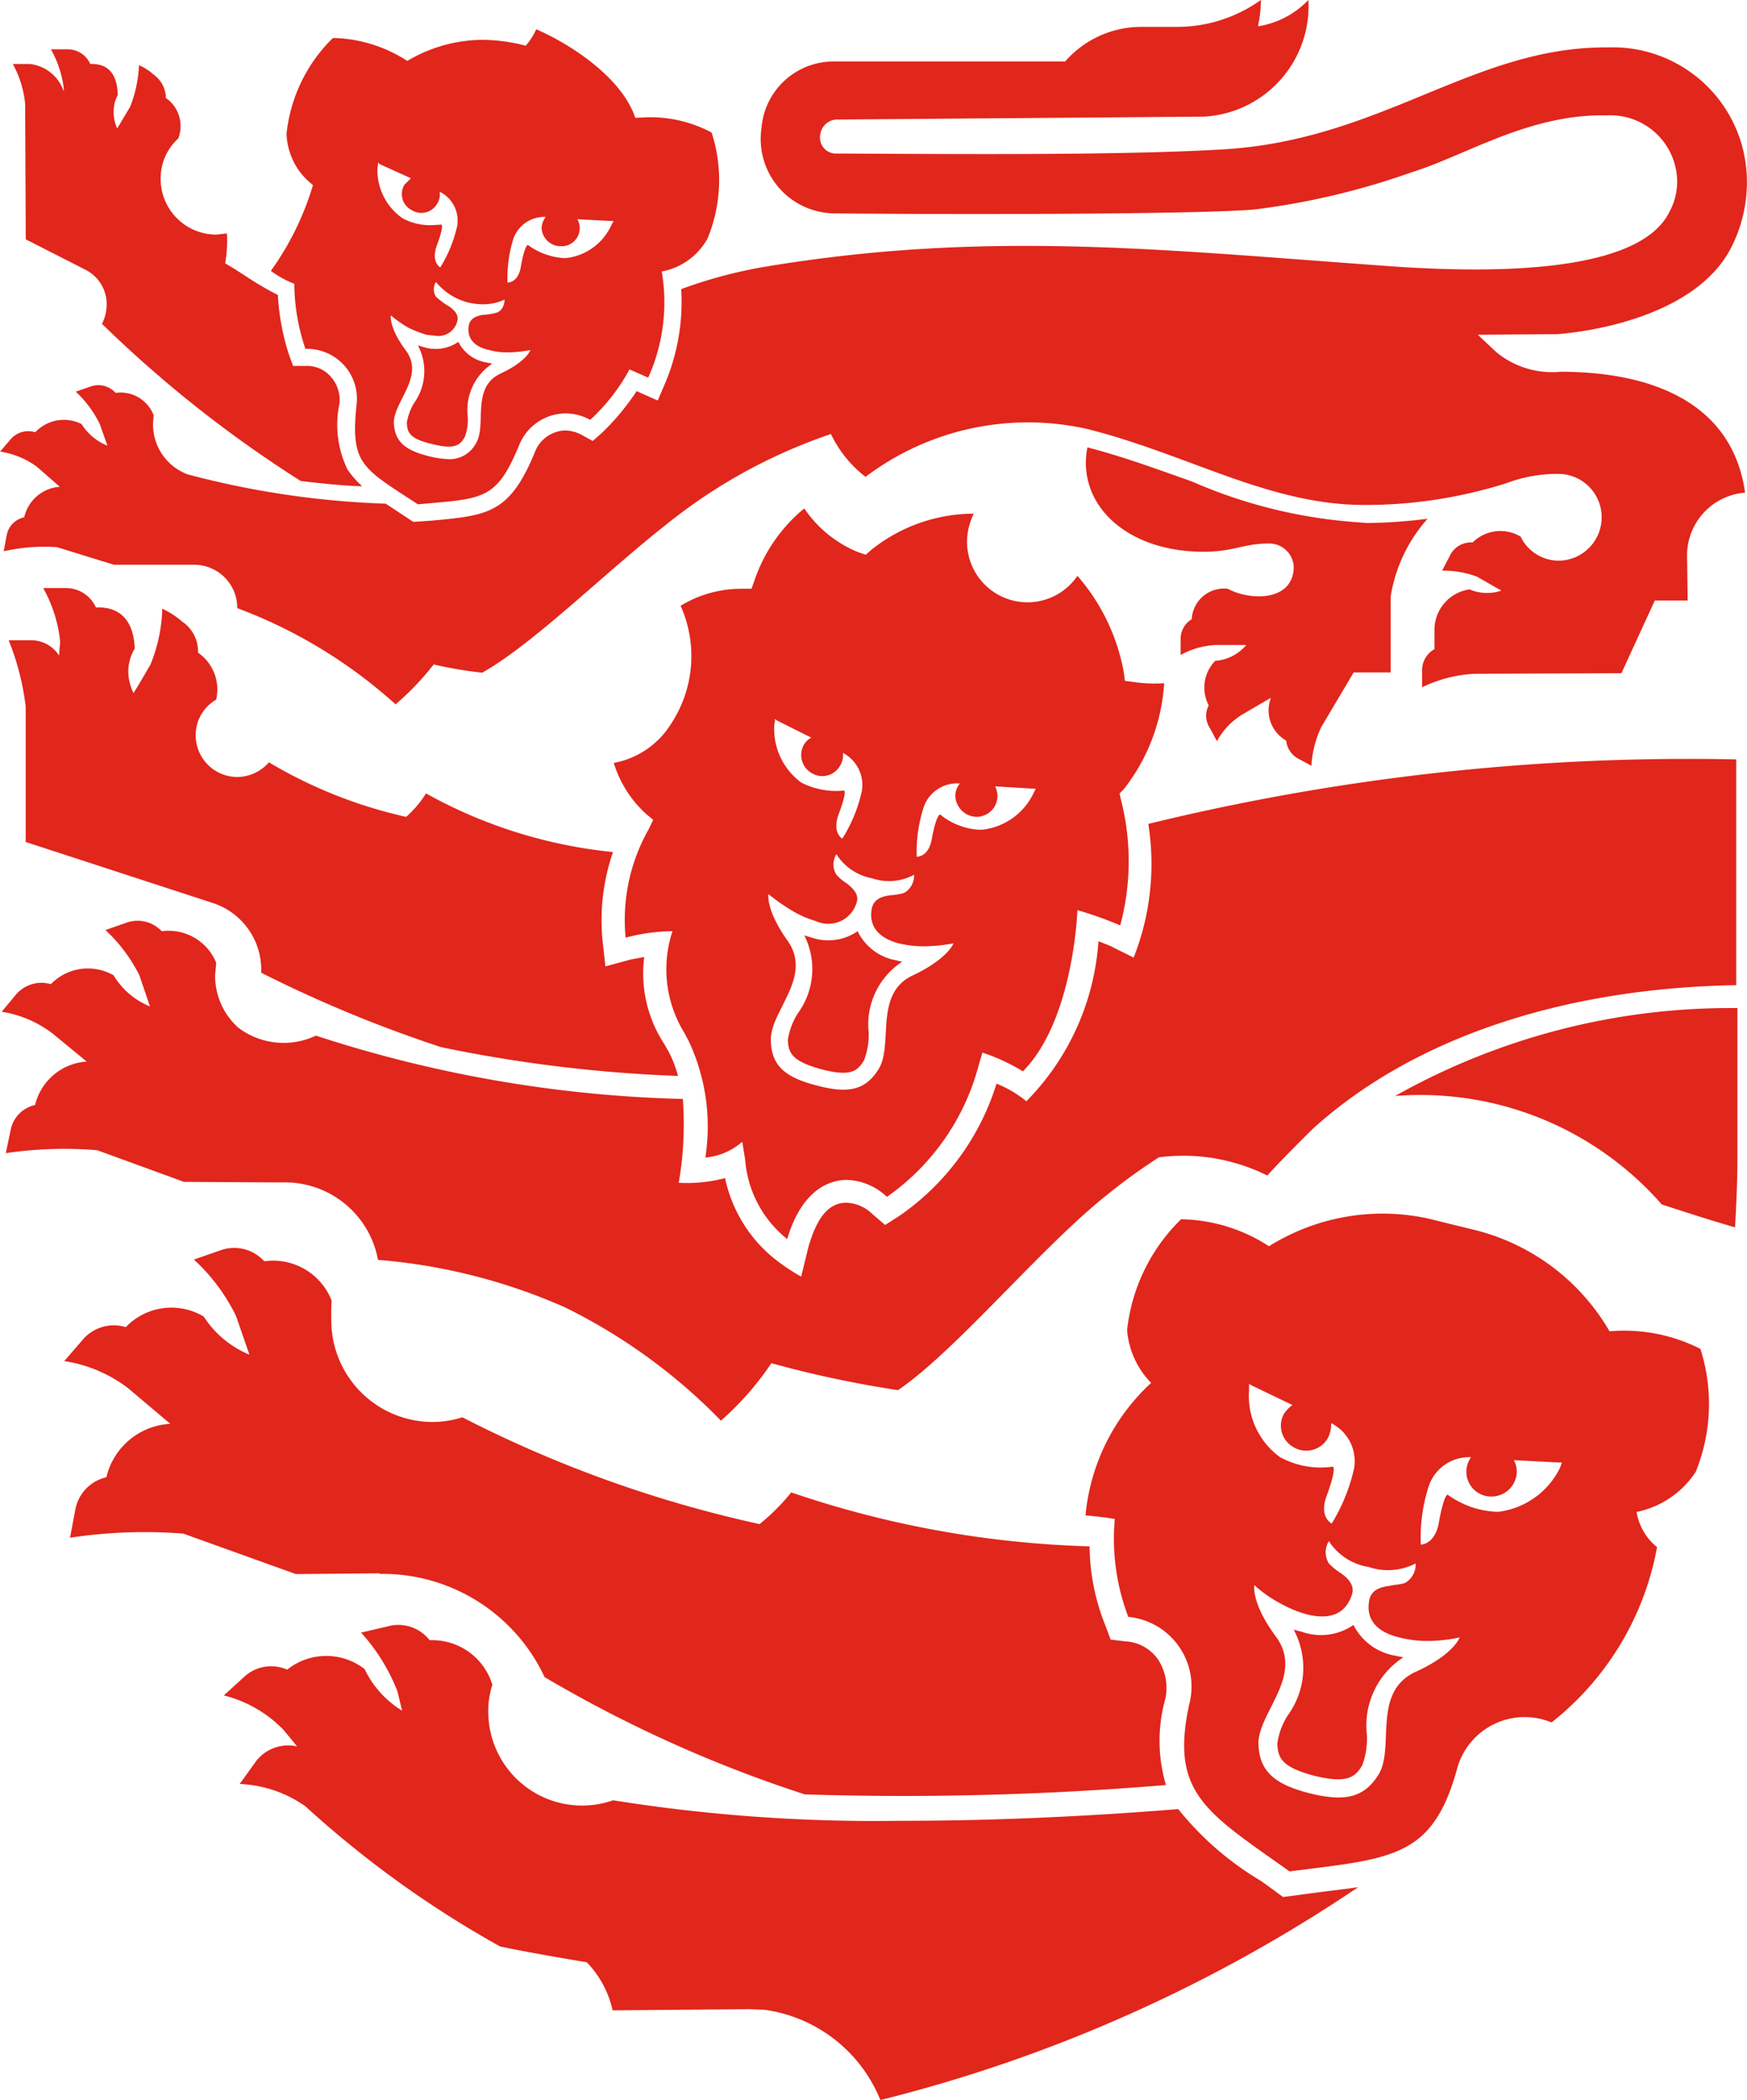
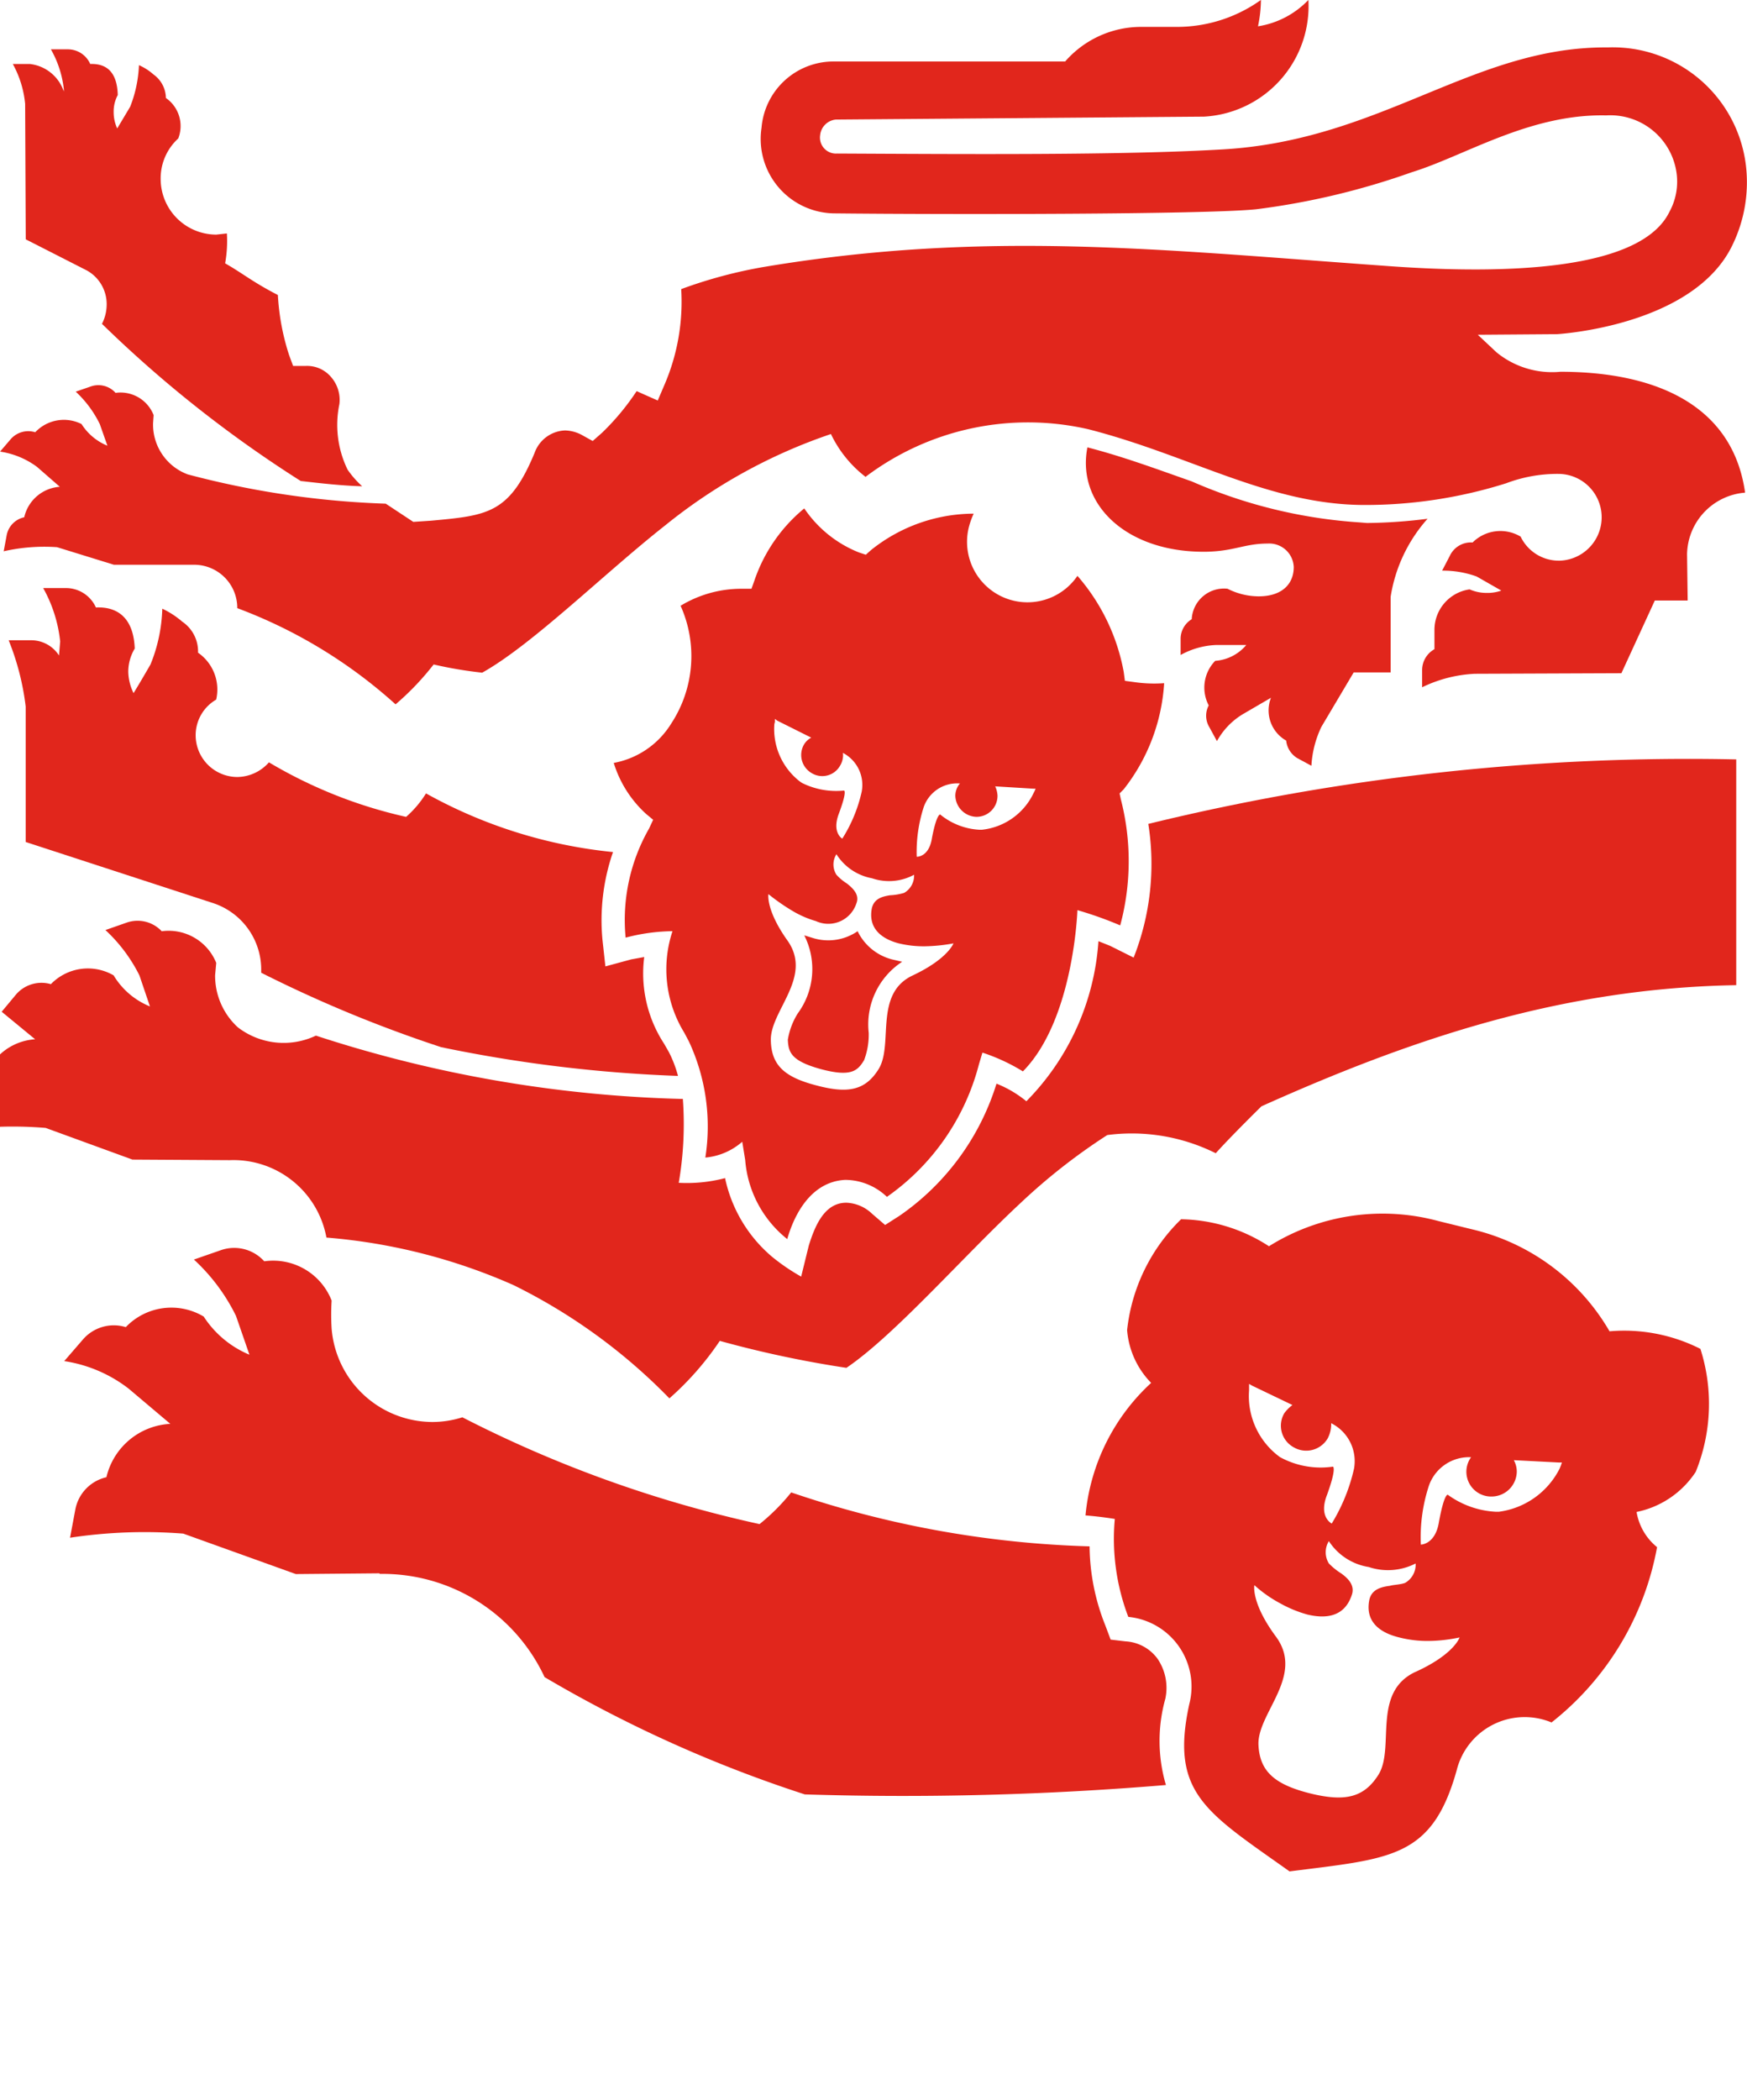
<svg xmlns="http://www.w3.org/2000/svg" width="54" height="64.884" viewBox="0 0 54 64.884">
  <defs>
    <style>.a{fill:#e1261c;}</style>
  </defs>
  <path class="a" d="M674.531,154.4l-.216-.018a15.413,15.413,0,0,1-5.2-1.268c-1.032-.362-2.1-.761-3.224-1.051-.344,1.758,1.214,3.261,3.678,3.225.869-.018,1.178-.253,1.9-.253a.757.757,0,0,1,.8.725c0,.525-.362.906-1.087.906a2.146,2.146,0,0,1-.96-.235,1,1,0,0,0-1.107.942.709.709,0,0,0-.343.616v.489a2.454,2.454,0,0,1,1.087-.308h.942a1.38,1.38,0,0,1-.96.489,1.184,1.184,0,0,0-.2,1.377.677.677,0,0,0,.018.67l.236.434a2.211,2.211,0,0,1,.8-.833l.87-.507a1.072,1.072,0,0,0,.47,1.323.722.722,0,0,0,.345.543l.435.235a3.188,3.188,0,0,1,.307-1.2l1-1.685h1.142v-2.337a4.718,4.718,0,0,1,1.141-2.41A15.864,15.864,0,0,1,674.531,154.4Z" transform="translate(-632.279 -138.24)" />
  <path class="a" d="M712.221,162.789a2.713,2.713,0,0,1-1.974-.6l-.58-.544,2.446-.018s4.24-.235,5.435-2.772a4.429,4.429,0,0,0,.4-2.5,4.146,4.146,0,0,0-4.258-3.588c-4.167-.036-6.994,2.881-11.94,3.153-3.08.181-7.937.145-11.886.126a.494.494,0,0,1-.525-.561.539.539,0,0,1,.488-.489l11.38-.09a3.422,3.422,0,0,0,3.225-3.606,2.734,2.734,0,0,1-1.558.815,4.182,4.182,0,0,0,.091-.815,4.462,4.462,0,0,1-2.61.833h-1.122a3.118,3.118,0,0,0-2.32,1.069h-7.194a2.232,2.232,0,0,0-2.191,2.048,2.3,2.3,0,0,0,2.282,2.645c3.407.036,11.433.036,13.01-.127a22.813,22.813,0,0,0,4.8-1.142c1.649-.507,3.643-1.812,6.016-1.758a2.066,2.066,0,0,1,2.175,1.776,1.941,1.941,0,0,1-.218,1.2c-.852,1.758-4.8,1.975-8.86,1.667-6.831-.489-12.285-1.105-19.115.036a14.465,14.465,0,0,0-2.573.688,6.481,6.481,0,0,1-.508,2.935l-.217.507-.49-.217-.162-.073a7.6,7.6,0,0,1-1.07,1.287l-.289.254-.326-.181a1.151,1.151,0,0,0-.526-.145,1.042,1.042,0,0,0-.942.689c-.78,1.884-1.45,1.938-3.207,2.1l-.544.036-.851-.562a27.319,27.319,0,0,1-6.124-.906,1.645,1.645,0,0,1-1.069-1.576l.018-.254a1.1,1.1,0,0,0-1.177-.688.711.711,0,0,0-.76-.2l-.471.163a3.4,3.4,0,0,1,.743,1l.236.67a1.713,1.713,0,0,1-.8-.67,1.215,1.215,0,0,0-1.431.254.72.72,0,0,0-.761.217l-.326.381a2.537,2.537,0,0,1,1.141.471l.706.616a1.211,1.211,0,0,0-1.1.942.7.7,0,0,0-.544.562l-.091.489a5.677,5.677,0,0,1,1.649-.127l1.758.543H670a1.333,1.333,0,0,1,1.323,1.341,15.252,15.252,0,0,1,4.893,2.972,8.377,8.377,0,0,0,1.177-1.232,12.943,12.943,0,0,0,1.5.254c1.558-.87,3.786-3.08,5.653-4.548a16.575,16.575,0,0,1,5.127-2.826,3.651,3.651,0,0,0,1.07,1.323,8.333,8.333,0,0,1,6.9-1.468c3.17.815,5.581,2.337,8.534,2.337a14.492,14.492,0,0,0,4.366-.67,4.472,4.472,0,0,1,1.649-.29,1.341,1.341,0,0,1,0,2.681,1.31,1.31,0,0,1-1.2-.743,1.217,1.217,0,0,0-1.485.181.718.718,0,0,0-.706.417l-.236.453a3.042,3.042,0,0,1,1.068.181l.762.435a1.259,1.259,0,0,1-.454.072,1.3,1.3,0,0,1-.526-.109,1.264,1.264,0,0,0-1.087,1.232v.616a.739.739,0,0,0-.381.652v.525a4.148,4.148,0,0,1,1.63-.417l4.53-.018,1.033-2.247h1.015l-.019-1.432a1.946,1.946,0,0,1,1.794-1.9C717.548,163.8,715.138,162.789,712.221,162.789Z" transform="translate(-663.989 -151.302)" />
-   <path class="a" d="M676.536,158.835a2.048,2.048,0,0,0,1.413-1.015,4.731,4.731,0,0,0,.127-3.28,4.028,4.028,0,0,0-1.958-.471l-.4.018c-.417-1.25-2.012-2.283-3.062-2.736a1.926,1.926,0,0,1-.326.507l-.145-.036a5.354,5.354,0,0,0-1.178-.145,4.581,4.581,0,0,0-2.336.652,4.392,4.392,0,0,0-2.194-.707h-.108a4.848,4.848,0,0,0-1.431,2.953,2.075,2.075,0,0,0,.779,1.558h0l.036.036a8.822,8.822,0,0,1-1.3,2.646,3.1,3.1,0,0,0,.725.4,6.325,6.325,0,0,0,.344,2.011h0a1.54,1.54,0,0,1,1.576,1.758c-.182,1.812.181,1.921,1.9,3.044,2.011-.181,2.41-.109,3.117-1.794a1.564,1.564,0,0,1,1.431-1.015,1.6,1.6,0,0,1,.779.2,6.023,6.023,0,0,0,1.214-1.558l.579.253A5.672,5.672,0,0,0,676.536,158.835Zm-8.788-3.207.018-.091v-.072l.055.054.961.435-.2.2a.555.555,0,0,0,.216.779.562.562,0,0,0,.8-.2.528.528,0,0,0,.073-.362h0a.992.992,0,0,1,.543,1.051,4.089,4.089,0,0,1-.525,1.286s-.29-.163-.108-.67c.236-.634.145-.652.145-.652l-.309.018a1.818,1.818,0,0,1-.869-.2l-.054-.036A1.809,1.809,0,0,1,667.748,155.628Zm3.806,6.36c-.925.435-.417,1.594-.761,2.156a.918.918,0,0,1-.851.489,2.848,2.848,0,0,1-.6-.09c-.724-.181-1.05-.435-1.087-1.015-.019-.67.978-1.449.363-2.265-.527-.707-.454-1.069-.454-1.069a3.859,3.859,0,0,0,.543.38,4.058,4.058,0,0,0,.561.217l.326.036a.6.6,0,0,0,.615-.435c.073-.217-.09-.362-.235-.471a2.3,2.3,0,0,1-.417-.308.412.412,0,0,1,0-.453,1.888,1.888,0,0,0,1,.634,2.013,2.013,0,0,0,.435.054,1.572,1.572,0,0,0,.687-.145s0,.308-.235.4a1.832,1.832,0,0,1-.453.072c-.164.036-.363.09-.417.308-.091.489.272.707.634.779a1.93,1.93,0,0,0,.561.072h.037a4.077,4.077,0,0,0,.671-.072S672.369,161.607,671.554,161.988Zm3.46-4.656-.036.072a1.754,1.754,0,0,1-1.395,1.015h-.091a2.088,2.088,0,0,1-1.087-.4h-.019s-.091.036-.2.634c-.072.525-.4.525-.417.525h0a4.03,4.03,0,0,1,.182-1.359,1.012,1.012,0,0,1,.943-.671h.054a.621.621,0,0,0-.126.344.591.591,0,0,0,.579.562h.018a.558.558,0,0,0,.508-.834l1.05.055h.073Z" transform="translate(-656.081 -150.446)" />
  <path class="a" d="M673.828,163.483l.019.018a5.525,5.525,0,0,1,5.092,3.189,40.266,40.266,0,0,0,8.044,3.624,97.7,97.7,0,0,0,11.162-.29,4.827,4.827,0,0,1-.019-2.663,1.6,1.6,0,0,0-.236-1.232,1.316,1.316,0,0,0-1-.544l-.454-.054-.163-.435a6.721,6.721,0,0,1-.488-2.446,31.324,31.324,0,0,1-9.223-1.667,6.337,6.337,0,0,1-.978.979,37.762,37.762,0,0,1-9.186-3.3,3.073,3.073,0,0,1-.924.145,3.137,3.137,0,0,1-3.117-2.881,7.03,7.03,0,0,1,0-.87,1.941,1.941,0,0,0-2.083-1.214,1.249,1.249,0,0,0-1.34-.344l-.834.29a5.883,5.883,0,0,1,1.3,1.74l.416,1.2a3.1,3.1,0,0,1-1.413-1.178,1.949,1.949,0,0,0-2.409.326,1.26,1.26,0,0,0-1.323.38l-.58.67a4.3,4.3,0,0,1,1.993.852l1.287,1.087a2.141,2.141,0,0,0-1.976,1.649,1.262,1.262,0,0,0-.961,1l-.163.869a15.425,15.425,0,0,1,3.5-.127l3.479,1.25Z" transform="translate(-662.106 -114.87)" />
-   <path class="a" d="M668.524,154.073a1.766,1.766,0,0,1-1.576.218l-.272-.073a2.491,2.491,0,0,1-.181,2.646,2.147,2.147,0,0,0-.324.869c.017.435.107.725,1.141,1,1.033.253,1.268.036,1.485-.326a2.456,2.456,0,0,0,.144-.924,2.511,2.511,0,0,1,1.124-2.41l-.272-.054A1.774,1.774,0,0,1,668.524,154.073Z" transform="translate(-626.688 -103.865)" />
  <path class="a" d="M684.7,161.355a5.584,5.584,0,0,0,.145-3.8,5.218,5.218,0,0,0-2.809-.543,6.675,6.675,0,0,0-4.258-3.153h0l-1.033-.254a6.617,6.617,0,0,0-5.236.779,5.114,5.114,0,0,0-2.717-.834,5.629,5.629,0,0,0-1.668,3.425,2.626,2.626,0,0,0,.743,1.631,6.361,6.361,0,0,0-2.029,4.095c.471.036.906.109.906.109a6.761,6.761,0,0,0,.417,3.026,2.163,2.163,0,0,1,1.884,2.7c-.6,2.754.526,3.334,3.1,5.164,3.134-.4,4.4-.4,5.164-3.116a2.165,2.165,0,0,1,2.934-1.486,8.93,8.93,0,0,0,3.262-5.417h0a1.766,1.766,0,0,1-.633-1.087A2.867,2.867,0,0,0,684.7,161.355Zm-12.847-.453a2.332,2.332,0,0,1-.959-2.066v-.2l.091.054,1.25.6a1.149,1.149,0,0,0-.253.254.76.76,0,0,0,.29,1.051.769.769,0,0,0,1.051-.272.946.946,0,0,0,.109-.471h0a1.311,1.311,0,0,1,.707,1.4,5.613,5.613,0,0,1-.69,1.7s-.416-.2-.145-.888c.309-.851.181-.87.181-.87a2.62,2.62,0,0,1-1.558-.254Zm4.186,6.632c-1.359.634-.633,2.337-1.141,3.171-.453.725-1.05.851-2.137.58-1.069-.272-1.541-.67-1.577-1.5-.036-.978,1.432-2.12.544-3.334-.78-1.051-.671-1.595-.671-1.595a4.01,4.01,0,0,0,.8.562,3.8,3.8,0,0,0,.834.344c.525.127,1.141.109,1.377-.6.109-.308-.126-.525-.327-.67a2.024,2.024,0,0,1-.381-.308.657.657,0,0,1,0-.689,1.806,1.806,0,0,0,1.232.8,1.874,1.874,0,0,0,1.45-.109.648.648,0,0,1-.326.6c-.145.054-.344.054-.471.09-.272.036-.562.109-.634.435-.144.725.4,1.033.924,1.16a3.529,3.529,0,0,0,.888.109,4.781,4.781,0,0,0,.978-.109S677.238,166.99,676.042,167.534Zm4.494-6.378-.036.091a2.464,2.464,0,0,1-1.884,1.341h-.091a2.772,2.772,0,0,1-1.486-.526s-.108-.054-.272.834c-.109.707-.561.707-.561.707a5.108,5.108,0,0,1,.253-1.83,1.313,1.313,0,0,1,1.3-.87h0a.766.766,0,0,0,.652,1.214.781.781,0,0,0,.761-.779.75.75,0,0,0-.091-.344l1.395.072h.091Z" transform="translate(-632.285 -115.877)" />
-   <path class="a" d="M666.277,151.885a1.239,1.239,0,0,1-1.069.163l-.181-.054a1.7,1.7,0,0,1-.127,1.794,1.757,1.757,0,0,0-.217.6c.019.29.073.489.779.653.707.181.869.036,1.014-.218a1.506,1.506,0,0,0,.091-.634,1.713,1.713,0,0,1,.761-1.631l-.181-.036A1.184,1.184,0,0,1,666.277,151.885Z" transform="translate(-652.109 -141.322)" />
-   <path class="a" d="M666.369,155.739a9.913,9.913,0,0,1,8.243,3.352c.562.181,1.378.453,2.265.707.037-.689.073-1.4.073-2.1v-4.675A21.125,21.125,0,0,0,666.369,155.739Z" transform="translate(-623.246 -121.875)" />
  <path class="a" d="M667.49,152.89a1.6,1.6,0,0,1-1.413.2l-.236-.072a2.31,2.31,0,0,1-.2,2.41,2.2,2.2,0,0,0-.308.815c.018.38.091.652,1.014.906.943.254,1.143.054,1.342-.272a2.218,2.218,0,0,0,.144-.851,2.311,2.311,0,0,1,1.034-2.192l-.236-.055A1.636,1.636,0,0,1,667.49,152.89Z" transform="translate(-640.981 -124.117)" />
  <path class="a" d="M680.672,160.975l.127-.127a5.882,5.882,0,0,0,1.25-3.279,4.269,4.269,0,0,1-.942-.036l-.271-.036-.036-.272a6.222,6.222,0,0,0-1.431-2.972,1.868,1.868,0,0,1-3.352-1.522,2.444,2.444,0,0,1,.145-.4,5.094,5.094,0,0,0-3.172,1.124l-.162.145-.218-.072a3.677,3.677,0,0,1-1.685-1.359,4.935,4.935,0,0,0-1.541,2.229l-.091.254h-.272a3.622,3.622,0,0,0-1.919.525,3.8,3.8,0,0,1-.291,3.642,2.649,2.649,0,0,1-1.775,1.214,3.532,3.532,0,0,0,1,1.576l.218.181-.127.272a5.687,5.687,0,0,0-.724,3.37,5.855,5.855,0,0,1,1.449-.2,3.739,3.739,0,0,0,.363,3.135l.144.272a6.21,6.21,0,0,1,.508,3.588,2,2,0,0,0,1.141-.489l.091.562a3.469,3.469,0,0,0,1.3,2.446c.2-.706.707-1.776,1.795-1.83a1.883,1.883,0,0,1,1.286.525,7.2,7.2,0,0,0,2.844-4.095l.108-.362a5.889,5.889,0,0,1,1.251.58c1.576-1.594,1.685-4.982,1.685-4.982a11.635,11.635,0,0,1,1.323.471,7.636,7.636,0,0,0,.018-3.9ZM670,158.837l.017-.073v-.091l.073.054,1.051.525a.574.574,0,0,0-.217.2.646.646,0,0,0,.217.888.63.63,0,0,0,.888-.217.619.619,0,0,0,.091-.4h0a1.118,1.118,0,0,1,.58,1.2,4.56,4.56,0,0,1-.6,1.45s-.326-.181-.11-.761c.272-.725.164-.725.164-.725a2.37,2.37,0,0,1-1.3-.236l-.054-.036A2.051,2.051,0,0,1,670,158.837Zm4.293,7.755c-1.232.562-.6,2.138-1.069,2.9-.415.67-.96.761-1.919.507-.979-.253-1.4-.616-1.413-1.4-.019-.906,1.3-1.939.525-3.062-.688-.96-.6-1.45-.6-1.45a6.325,6.325,0,0,0,.725.507,3.069,3.069,0,0,0,.742.326.913.913,0,0,0,1.251-.544c.109-.272-.109-.471-.29-.616a1.529,1.529,0,0,1-.326-.272.593.593,0,0,1,0-.634,1.655,1.655,0,0,0,1.1.743,1.622,1.622,0,0,0,1.3-.109.613.613,0,0,1-.308.561,1.8,1.8,0,0,1-.435.073c-.218.036-.489.091-.562.4-.127.652.344.96.834,1.087a3.3,3.3,0,0,0,.8.09,5.345,5.345,0,0,0,.889-.09S675.364,166.084,674.294,166.591Zm3.752-5.689-.037.072a2,2,0,0,1-1.595,1.123h-.073a2.087,2.087,0,0,1-1.213-.471s-.109-.036-.255.725c-.091.6-.471.58-.471.58a4.5,4.5,0,0,1,.218-1.54,1.092,1.092,0,0,1,1.1-.725h.019a.588.588,0,0,0-.144.38.673.673,0,0,0,.652.652.649.649,0,0,0,.652-.652.751.751,0,0,0-.072-.29l1.178.072h.072Z" transform="translate(-646.065 -136.46)" />
-   <path class="a" d="M717.605,159.61v-6.976a70.4,70.4,0,0,0-18.173,1.993,7.879,7.879,0,0,1-.453,4.131l-.725-.362-.363-.145a7.775,7.775,0,0,1-2.228,4.946,3.472,3.472,0,0,0-.923-.544,7.742,7.742,0,0,1-2.99,4.077l-.453.29-.4-.344a1.214,1.214,0,0,0-.8-.344c-.688,0-.977.743-1.159,1.323l-.236.96A6.257,6.257,0,0,1,687.8,168a4.365,4.365,0,0,1-1.45-2.428,4.689,4.689,0,0,1-1.432.145,10.647,10.647,0,0,0,.127-2.591,39.552,39.552,0,0,1-11.342-1.957,2.324,2.324,0,0,1-2.41-.254,2.158,2.158,0,0,1-.706-1.613l.035-.38a1.586,1.586,0,0,0-1.685-.978,1.022,1.022,0,0,0-1.069-.272l-.671.235a4.882,4.882,0,0,1,1.05,1.4l.326.96a2.325,2.325,0,0,1-1.123-.96,1.59,1.59,0,0,0-1.939.272,1.038,1.038,0,0,0-1.068.308l-.453.544a3.473,3.473,0,0,1,1.594.689l1.034.851a1.754,1.754,0,0,0-1.595,1.341.984.984,0,0,0-.761.8l-.145.689a12.316,12.316,0,0,1,2.827-.091l2.681.978,3.008.018a2.922,2.922,0,0,1,2.989,2.392,17.793,17.793,0,0,1,5.781,1.468,17.5,17.5,0,0,1,4.82,3.5,9.171,9.171,0,0,0,1.558-1.776,33.287,33.287,0,0,0,3.914.833c1.5-1.015,3.624-3.461,5.4-5.109a18.467,18.467,0,0,1,2.664-2.084,5.822,5.822,0,0,1,3.352.562c.47-.525,1.413-1.45,1.413-1.45C707.6,161.258,712.224,159.7,717.605,159.61Z" transform="translate(-663.938 -129.17)" />
+   <path class="a" d="M717.605,159.61v-6.976a70.4,70.4,0,0,0-18.173,1.993,7.879,7.879,0,0,1-.453,4.131l-.725-.362-.363-.145a7.775,7.775,0,0,1-2.228,4.946,3.472,3.472,0,0,0-.923-.544,7.742,7.742,0,0,1-2.99,4.077l-.453.29-.4-.344a1.214,1.214,0,0,0-.8-.344c-.688,0-.977.743-1.159,1.323l-.236.96A6.257,6.257,0,0,1,687.8,168a4.365,4.365,0,0,1-1.45-2.428,4.689,4.689,0,0,1-1.432.145,10.647,10.647,0,0,0,.127-2.591,39.552,39.552,0,0,1-11.342-1.957,2.324,2.324,0,0,1-2.41-.254,2.158,2.158,0,0,1-.706-1.613l.035-.38a1.586,1.586,0,0,0-1.685-.978,1.022,1.022,0,0,0-1.069-.272l-.671.235a4.882,4.882,0,0,1,1.05,1.4l.326.96a2.325,2.325,0,0,1-1.123-.96,1.59,1.59,0,0,0-1.939.272,1.038,1.038,0,0,0-1.068.308l-.453.544l1.034.851a1.754,1.754,0,0,0-1.595,1.341.984.984,0,0,0-.761.8l-.145.689a12.316,12.316,0,0,1,2.827-.091l2.681.978,3.008.018a2.922,2.922,0,0,1,2.989,2.392,17.793,17.793,0,0,1,5.781,1.468,17.5,17.5,0,0,1,4.82,3.5,9.171,9.171,0,0,0,1.558-1.776,33.287,33.287,0,0,0,3.914.833c1.5-1.015,3.624-3.461,5.4-5.109a18.467,18.467,0,0,1,2.664-2.084,5.822,5.822,0,0,1,3.352.562c.47-.525,1.413-1.45,1.413-1.45C707.6,161.258,712.224,159.7,717.605,159.61Z" transform="translate(-663.938 -129.17)" />
  <path class="a" d="M674.357,164.377a3.148,3.148,0,0,1-.254-2.029,1.078,1.078,0,0,0-.272-.851.971.971,0,0,0-.778-.326h-.381l-.127-.344a7.274,7.274,0,0,1-.344-1.848c-.779-.4-1.087-.67-1.63-.978a3.88,3.88,0,0,0,.054-.924l-.326.036a1.721,1.721,0,0,1-1.721-1.721,1.666,1.666,0,0,1,.544-1.25,1.054,1.054,0,0,0-.382-1.25.908.908,0,0,0-.381-.725,1.749,1.749,0,0,0-.452-.29,3.914,3.914,0,0,1-.272,1.286l-.4.67a1.207,1.207,0,0,1-.11-.507,1.072,1.072,0,0,1,.127-.525c-.018-.689-.326-.978-.851-.96a.755.755,0,0,0-.69-.453h-.526a3.2,3.2,0,0,1,.4,1.232v.072a1.255,1.255,0,0,0-1.051-.851h-.526a3.176,3.176,0,0,1,.381,1.232l.019,4.186,1.885.96a1.19,1.19,0,0,1,.616,1.051,1.323,1.323,0,0,1-.145.6,37.583,37.583,0,0,0,6.143,4.856c.633.073,1.268.145,1.9.163A2.944,2.944,0,0,1,674.357,164.377Z" transform="translate(-663.612 -149.864)" />
  <path class="a" d="M684.406,166.637l-.145-.253a3.973,3.973,0,0,1-.616-2.681l-.4.072-.8.217-.09-.815a6.45,6.45,0,0,1,.325-2.718,14.926,14.926,0,0,1-5.78-1.812,3.239,3.239,0,0,1-.615.725,14.43,14.43,0,0,1-4.24-1.685,1.319,1.319,0,0,1-.979.453,1.291,1.291,0,0,1-1.286-1.286,1.271,1.271,0,0,1,.634-1.105,1.382,1.382,0,0,0-.561-1.45,1.108,1.108,0,0,0-.489-.96,2.7,2.7,0,0,0-.616-.4,4.9,4.9,0,0,1-.363,1.721c-.344.6-.525.888-.525.888a1.576,1.576,0,0,1-.163-.652,1.4,1.4,0,0,1,.2-.725c-.036-.924-.508-1.3-1.2-1.269a1.015,1.015,0,0,0-.924-.6h-.706a4.307,4.307,0,0,1,.525,1.649l-.036.435a1.02,1.02,0,0,0-.87-.471H664a8.015,8.015,0,0,1,.526,2.048v4.185l5.78,1.884a2.165,2.165,0,0,1,1.5,2.029v.127a40.233,40.233,0,0,0,5.563,2.3,43.63,43.63,0,0,0,7.32.888A3.677,3.677,0,0,0,684.406,166.637Z" transform="translate(-663.732 -134.132)" />
-   <path class="a" d="M697.928,162.375l-.817.109-.67-.489a9.467,9.467,0,0,1-2.572-2.228c-3.371.272-6.215.362-8.607.362a51.518,51.518,0,0,1-8.861-.634,2.9,2.9,0,0,1-3.858-2.718,2.616,2.616,0,0,1,.126-.851,1.941,1.941,0,0,0-1.939-1.377,1.224,1.224,0,0,0-1.268-.435l-.851.2a5.878,5.878,0,0,1,1.123,1.812l.145.6a3.043,3.043,0,0,1-1.159-1.286,1.934,1.934,0,0,0-2.393.018,1.229,1.229,0,0,0-1.323.217l-.634.58a3.877,3.877,0,0,1,1.848,1.069l.416.507a1.255,1.255,0,0,0-1.267.453l-.508.707a3.8,3.8,0,0,1,2.03.689,32.026,32.026,0,0,0,6.015,4.33c.58.127,1.793.344,2.682.489a3.093,3.093,0,0,1,.8,1.486l4.2-.036.49.018a4.533,4.533,0,0,1,3.587,2.79,46.479,46.479,0,0,0,14.768-6.577C698.978,162.248,698.47,162.3,697.928,162.375Z" transform="translate(-657.45 -103.869)" />
</svg>